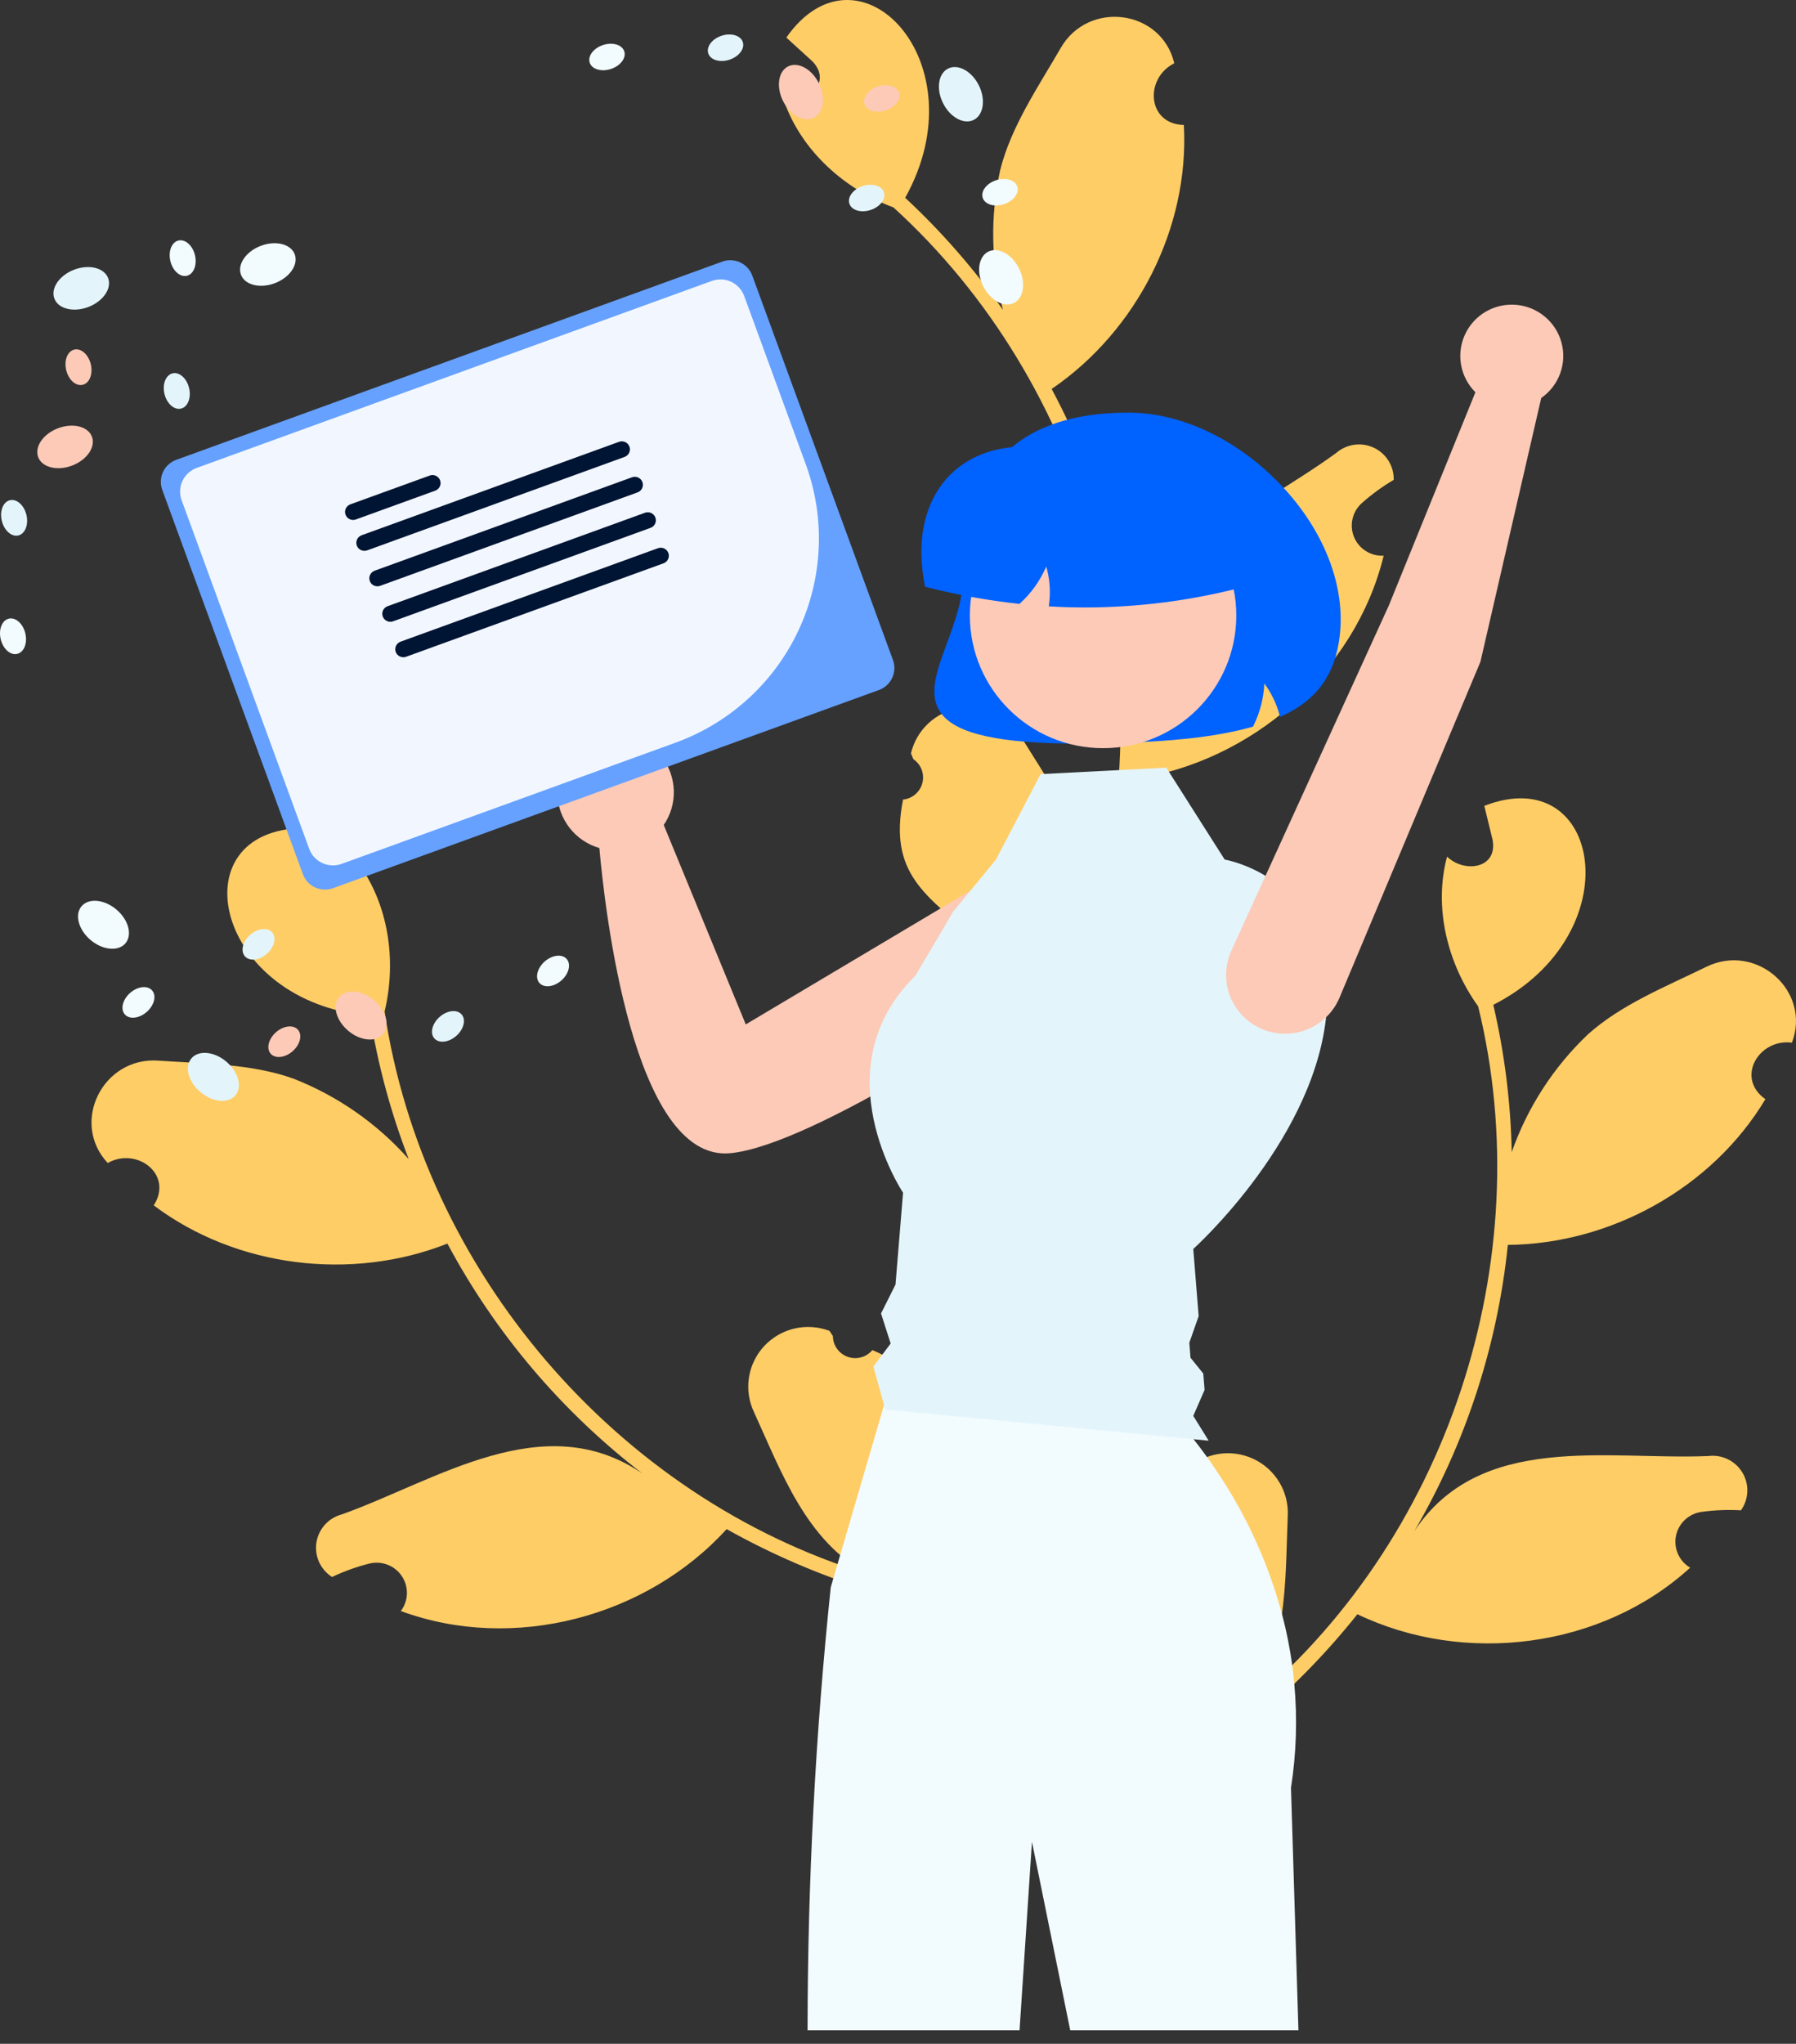
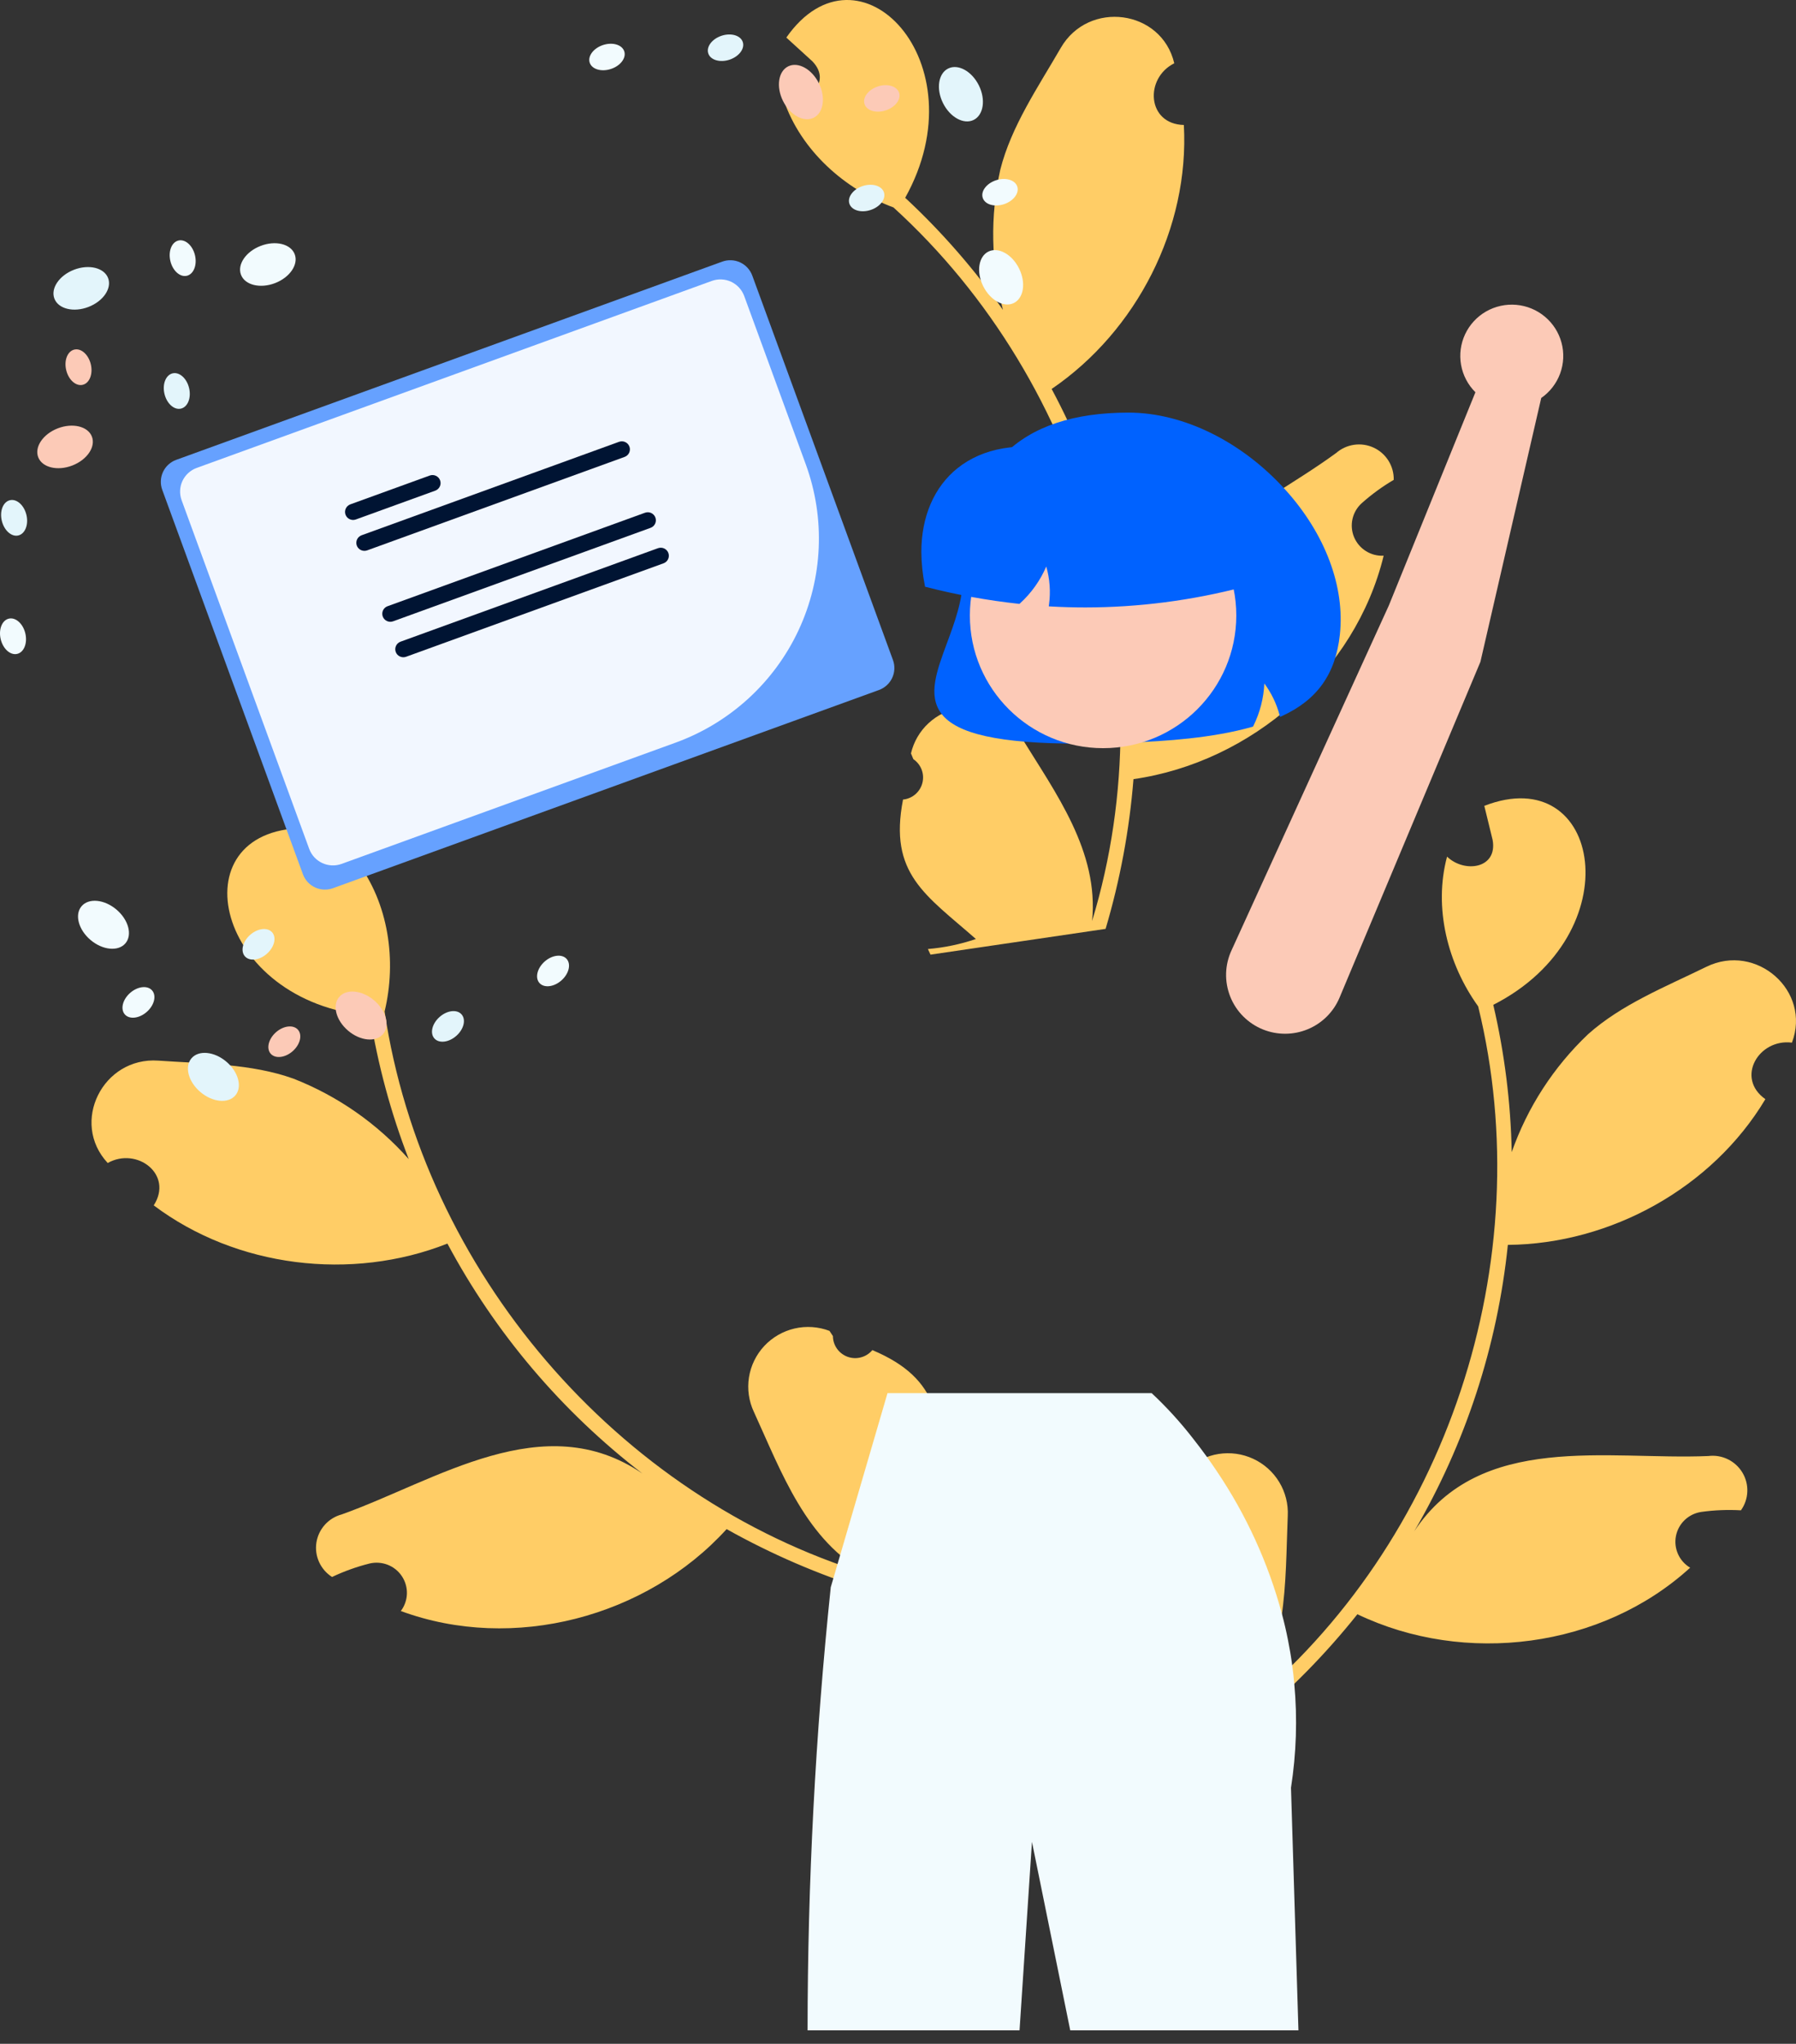
<svg xmlns="http://www.w3.org/2000/svg" width="80" height="91" viewBox="0 0 80 91" fill="none">
  <rect x="0" y="0" width="80" height="91" fill="#333333" stroke="none" />
  <g clip-path="url(#clip0_253_3585)">
    <path d="M51.432 66.929C51.612 67.025 51.817 67.063 52.019 67.039C52.221 67.015 52.411 66.929 52.562 66.794C52.714 66.659 52.82 66.481 52.867 66.283C52.913 66.086 52.898 65.879 52.822 65.691C52.843 65.591 52.857 65.519 52.877 65.419C53.266 65.058 53.754 64.82 54.278 64.737C54.803 64.654 55.341 64.729 55.822 64.952C56.304 65.175 56.708 65.537 56.982 65.99C57.256 66.443 57.388 66.967 57.361 67.495C57.238 70.475 57.386 73.69 55.397 76.092C64.475 68.706 68.614 56.124 65.842 44.807C64.482 42.92 63.847 40.413 64.457 38.141C65.223 38.882 66.715 38.683 66.487 37.4C66.365 36.892 66.238 36.387 66.116 35.88C71.344 33.848 72.709 41.589 66.516 44.74C67.018 46.892 67.293 49.09 67.337 51.298C68.036 49.307 69.2 47.509 70.733 46.053C72.218 44.722 74.18 43.94 76.006 43.047C78.228 41.958 80.694 44.117 79.819 46.423C78.34 46.234 77.293 47.995 78.636 48.94C76.278 52.882 71.758 55.388 67.165 55.428C66.701 59.926 65.279 64.273 62.994 68.181C65.928 63.739 71.606 65.018 76.093 64.829C76.391 64.791 76.693 64.841 76.963 64.972C77.233 65.103 77.458 65.309 77.612 65.565C77.767 65.821 77.843 66.117 77.831 66.415C77.82 66.714 77.721 67.002 77.547 67.246C76.957 67.212 76.365 67.236 75.779 67.318C75.504 67.359 75.248 67.483 75.046 67.674C74.845 67.865 74.707 68.114 74.653 68.386C74.599 68.658 74.631 68.94 74.744 69.193C74.857 69.446 75.046 69.659 75.285 69.801C71.349 73.393 65.25 74.166 60.463 71.873C59.048 73.648 57.451 75.272 55.699 76.718L48.582 73.341C48.594 73.25 48.61 73.157 48.625 73.068C49.264 73.422 49.944 73.696 50.65 73.886C49.891 71.004 49.045 69.316 51.432 66.929H51.432Z" fill="#FFCD66" />
    <path d="M38.857 60.113C38.727 60.269 38.552 60.381 38.355 60.434C38.159 60.488 37.951 60.48 37.759 60.412C37.568 60.344 37.402 60.218 37.284 60.053C37.166 59.888 37.102 59.691 37.101 59.488C37.044 59.403 37.003 59.342 36.947 59.256C36.45 59.068 35.908 59.031 35.391 59.151C34.873 59.272 34.404 59.543 34.042 59.93C33.681 60.318 33.444 60.804 33.361 61.327C33.279 61.849 33.355 62.385 33.581 62.864C34.823 65.577 35.904 68.61 38.656 70.088C27.451 66.657 18.851 56.558 17.131 45.036C17.676 42.778 17.314 40.217 15.888 38.342C15.46 39.316 14.002 39.692 13.727 38.418C13.648 37.903 13.574 37.387 13.495 36.871C7.883 36.953 9.552 44.635 16.482 45.228C16.831 47.409 17.409 49.548 18.206 51.609C16.804 50.028 15.045 48.8 13.073 48.027C11.194 47.353 9.08 47.365 7.051 47.224C4.58 47.05 3.115 49.976 4.798 51.782C6.097 51.052 7.733 52.289 6.848 53.669C10.525 56.435 15.66 57.057 19.929 55.37C22.063 59.361 25.027 62.853 28.623 65.614C24.224 62.602 19.45 65.919 15.222 67.429C14.932 67.506 14.671 67.666 14.471 67.888C14.271 68.111 14.14 68.386 14.094 68.681C14.048 68.977 14.09 69.279 14.214 69.551C14.338 69.823 14.538 70.054 14.791 70.214C15.325 69.96 15.882 69.76 16.456 69.616C16.726 69.551 17.011 69.57 17.27 69.671C17.529 69.772 17.75 69.951 17.903 70.183C18.056 70.414 18.134 70.687 18.125 70.964C18.116 71.241 18.021 71.509 17.854 71.73C22.86 73.579 28.802 72.004 32.366 68.083C34.35 69.195 36.444 70.099 38.614 70.781L43.926 64.98C43.88 64.9 43.83 64.821 43.783 64.743C43.325 65.311 42.799 65.821 42.217 66.261C41.828 63.307 41.973 61.426 38.857 60.112L38.857 60.113Z" fill="#FFCD66" />
    <path d="M40.224 35.6C40.426 35.58 40.618 35.498 40.772 35.366C40.926 35.233 41.036 35.057 41.086 34.861C41.136 34.664 41.125 34.457 41.053 34.268C40.981 34.078 40.852 33.915 40.684 33.801C40.645 33.706 40.617 33.639 40.578 33.544C40.698 33.029 40.97 32.561 41.359 32.201C41.748 31.84 42.236 31.604 42.761 31.522C43.286 31.44 43.824 31.515 44.305 31.739C44.786 31.963 45.19 32.325 45.463 32.779C47.029 35.321 48.952 37.907 48.646 41.006C52.046 29.835 48.437 17.092 39.798 9.236C37.612 8.425 35.681 6.696 34.915 4.471C35.966 4.661 37.093 3.668 36.185 2.729C35.8 2.376 35.412 2.026 35.026 1.673C38.229 -2.916 43.697 2.752 40.32 8.807C41.942 10.314 43.401 11.986 44.674 13.795C44.139 11.754 44.099 9.615 44.556 7.556C45.043 5.627 46.234 3.888 47.25 2.133C48.485 -0.005 51.741 0.419 52.306 2.818C50.972 3.483 51.089 5.525 52.733 5.565C52.984 10.146 50.634 14.736 46.844 17.318C48.977 21.31 50.231 25.709 50.523 30.221C50.471 24.905 55.901 22.815 59.52 20.167C59.746 19.971 60.025 19.844 60.322 19.803C60.619 19.761 60.922 19.807 61.193 19.934C61.465 20.061 61.693 20.265 61.851 20.519C62.008 20.773 62.088 21.067 62.081 21.366C61.571 21.665 61.093 22.014 60.653 22.407C60.447 22.594 60.304 22.839 60.244 23.11C60.184 23.38 60.209 23.663 60.316 23.919C60.424 24.174 60.608 24.391 60.844 24.538C61.079 24.686 61.355 24.757 61.633 24.742C60.377 29.91 55.747 33.937 50.489 34.691C50.308 36.95 49.892 39.185 49.247 41.358L41.448 42.505C41.407 42.423 41.369 42.337 41.331 42.255C42.059 42.194 42.778 42.044 43.47 41.809C41.226 39.839 39.578 38.907 40.224 35.6L40.224 35.6Z" fill="#FFCD66" />
    <path d="M48.068 33.11C44.517 33.11 42.592 32.678 41.919 31.756C41.325 30.942 41.723 29.869 42.184 28.626C42.515 27.732 42.89 26.72 42.89 25.718C42.89 20.843 45.373 18.371 50.269 18.371C52.705 18.371 55.32 19.66 57.265 21.818C59.034 23.78 59.915 26.128 59.682 28.26C59.492 30.009 58.674 31.158 57.11 31.879L57.018 31.921L56.992 31.824C56.857 31.322 56.628 30.85 56.318 30.432C56.288 31.088 56.122 31.731 55.83 32.319L55.814 32.353L55.778 32.363C54.007 32.865 51.905 33.002 50.272 33.064C49.477 33.095 48.743 33.11 48.068 33.11Z" fill="#0062FF" />
-     <path d="M49.036 39.902C48.9 39.504 48.67 39.144 48.366 38.852C48.062 38.559 47.693 38.343 47.288 38.222C46.884 38.1 46.456 38.076 46.04 38.152C45.625 38.228 45.233 38.402 44.899 38.659L33.219 45.611L29.565 36.732C29.873 36.281 30.031 35.745 30.014 35.199C29.997 34.654 29.808 34.127 29.472 33.696C29.137 33.264 28.673 32.95 28.146 32.797C27.62 32.644 27.059 32.661 26.543 32.846C26.027 33.031 25.583 33.373 25.275 33.825C24.967 34.276 24.81 34.813 24.827 35.358C24.844 35.904 25.035 36.43 25.371 36.861C25.707 37.292 26.171 37.606 26.698 37.758C26.923 40.319 28.175 51.762 32.53 51.346C36.19 50.997 45.281 44.969 48.105 42.879C48.556 42.545 48.89 42.077 49.057 41.542C49.225 41.007 49.217 40.433 49.036 39.902Z" fill="#FCCAB7" />
    <path d="M57.837 90.4H47.672L45.967 82.008L45.414 90.4H35.972C35.975 83.81 36.32 77.224 37.005 70.669L37.122 70.272L37.307 69.638L37.424 69.239L39.378 62.558L39.532 62.028H51.298C51.976 62.661 52.6 63.348 53.166 64.081C53.358 64.324 53.558 64.588 53.763 64.872C53.906 65.073 54.053 65.284 54.201 65.505C55.512 67.448 56.492 69.594 57.101 71.855V71.857C57.205 72.243 57.296 72.639 57.376 73.044V73.046C57.447 73.405 57.51 73.77 57.559 74.143C57.596 74.415 57.629 74.691 57.652 74.969C57.794 76.513 57.744 78.068 57.505 79.6L57.837 90.4Z" fill="#F2FBFE" />
    <path d="M3.941 13.666C4.601 13.412 4.992 12.835 4.814 12.378C4.637 11.92 3.957 11.756 3.297 12.01C2.637 12.265 2.246 12.842 2.424 13.299C2.601 13.756 3.281 13.921 3.941 13.666Z" fill="#E3F5FB" />
    <path d="M12.253 12.605C12.913 12.35 13.304 11.773 13.126 11.316C12.948 10.859 12.269 10.694 11.609 10.949C10.949 11.203 10.558 11.78 10.736 12.237C10.913 12.695 11.593 12.859 12.253 12.605Z" fill="#F2FBFE" />
    <path d="M3.22 20.727C3.88 20.472 4.271 19.895 4.093 19.438C3.916 18.981 3.236 18.817 2.576 19.071C1.916 19.326 1.525 19.902 1.703 20.36C1.881 20.817 2.56 20.981 3.22 20.727Z" fill="#FCCAB7" />
    <path d="M0.815 23.841C1.118 23.77 1.28 23.361 1.177 22.927C1.074 22.494 0.745 22.2 0.442 22.272C0.139 22.343 -0.023 22.752 0.08 23.186C0.184 23.619 0.513 23.913 0.815 23.841Z" fill="#E3F5FB" />
    <path d="M0.766 29.114C1.069 29.043 1.231 28.634 1.128 28.2C1.025 27.767 0.696 27.473 0.393 27.545C0.09 27.616 -0.072 28.025 0.031 28.459C0.134 28.892 0.463 29.186 0.766 29.114Z" fill="#F2FBFE" />
    <path d="M8.061 18.193C8.364 18.122 8.526 17.712 8.423 17.279C8.32 16.845 7.991 16.552 7.688 16.623C7.385 16.695 7.223 17.104 7.326 17.537C7.429 17.971 7.758 18.264 8.061 18.193Z" fill="#E3F5FB" />
    <path d="M3.683 17.134C3.986 17.063 4.148 16.654 4.045 16.22C3.942 15.787 3.613 15.493 3.31 15.565C3.007 15.636 2.845 16.045 2.949 16.479C3.052 16.912 3.381 17.206 3.683 17.134Z" fill="#FCCAB7" />
    <path d="M8.323 12.279C8.626 12.207 8.788 11.798 8.685 11.365C8.582 10.931 8.253 10.638 7.95 10.709C7.647 10.78 7.485 11.19 7.589 11.623C7.692 12.057 8.021 12.35 8.323 12.279Z" fill="#F2FBFE" />
    <path d="M10.482 48.774C10.801 48.401 10.622 47.728 10.083 47.271C9.544 46.814 8.849 46.746 8.529 47.12C8.21 47.493 8.388 48.166 8.927 48.623C9.467 49.08 10.162 49.148 10.482 48.774Z" fill="#E3F5FB" />
    <path d="M5.586 42.002C5.905 41.629 5.727 40.956 5.188 40.499C4.649 40.042 3.953 39.974 3.634 40.348C3.315 40.721 3.493 41.394 4.032 41.851C4.571 42.308 5.267 42.375 5.586 42.002Z" fill="#F2FBFE" />
    <path d="M17.061 46.043C17.38 45.67 17.202 44.997 16.663 44.54C16.124 44.083 15.428 44.016 15.109 44.389C14.789 44.762 14.968 45.435 15.507 45.892C16.046 46.349 16.741 46.417 17.061 46.043Z" fill="#FCCAB7" />
    <path d="M20.329 46.118C20.663 45.822 20.765 45.394 20.558 45.163C20.351 44.931 19.913 44.984 19.579 45.281C19.245 45.578 19.142 46.005 19.35 46.237C19.557 46.468 19.995 46.415 20.329 46.118Z" fill="#E3F5FB" />
    <path d="M25.01 43.651C25.344 43.354 25.446 42.926 25.239 42.695C25.032 42.464 24.593 42.517 24.259 42.813C23.925 43.11 23.823 43.538 24.03 43.769C24.238 44 24.676 43.947 25.01 43.651Z" fill="#F2FBFE" />
    <path d="M11.89 42.464C12.224 42.167 12.327 41.739 12.119 41.508C11.912 41.277 11.474 41.33 11.14 41.627C10.806 41.923 10.704 42.351 10.911 42.582C11.118 42.813 11.557 42.76 11.89 42.464Z" fill="#E3F5FB" />
    <path d="M13.04 46.801C13.374 46.504 13.476 46.076 13.269 45.845C13.062 45.614 12.623 45.667 12.29 45.963C11.956 46.26 11.853 46.688 12.06 46.919C12.268 47.15 12.706 47.097 13.04 46.801Z" fill="#FCCAB7" />
    <path d="M6.542 45.05C6.876 44.754 6.979 44.326 6.771 44.094C6.564 43.863 6.126 43.916 5.792 44.213C5.458 44.51 5.355 44.937 5.563 45.169C5.77 45.4 6.208 45.347 6.542 45.05Z" fill="#F2FBFE" />
    <path d="M43.368 5.341C43.81 5.124 43.915 4.436 43.603 3.804C43.29 3.171 42.679 2.834 42.237 3.05C41.795 3.267 41.69 3.955 42.003 4.587C42.315 5.22 42.926 5.557 43.368 5.341Z" fill="#E3F5FB" />
    <path d="M45.159 13.492C45.601 13.275 45.706 12.587 45.393 11.955C45.081 11.322 44.469 10.985 44.028 11.201C43.586 11.418 43.481 12.106 43.793 12.738C44.105 13.371 44.717 13.708 45.159 13.492Z" fill="#F2FBFE" />
    <path d="M36.241 5.244C36.683 5.028 36.788 4.34 36.475 3.707C36.163 3.075 35.552 2.738 35.11 2.954C34.668 3.17 34.563 3.858 34.875 4.491C35.188 5.123 35.799 5.461 36.241 5.244Z" fill="#FCCAB7" />
    <path d="M32.495 2.658C32.919 2.517 33.184 2.165 33.086 1.871C32.988 1.577 32.565 1.452 32.14 1.592C31.715 1.733 31.451 2.085 31.549 2.379C31.646 2.673 32.07 2.798 32.495 2.658Z" fill="#E3F5FB" />
    <path d="M27.215 3.07C27.64 2.93 27.904 2.578 27.806 2.284C27.708 1.99 27.285 1.865 26.86 2.005C26.435 2.146 26.171 2.498 26.268 2.792C26.366 3.086 26.79 3.211 27.215 3.07Z" fill="#F2FBFE" />
    <path d="M38.781 9.349C39.206 9.209 39.471 8.857 39.373 8.563C39.275 8.269 38.851 8.144 38.426 8.284C38.002 8.424 37.737 8.776 37.835 9.07C37.933 9.365 38.356 9.489 38.781 9.349Z" fill="#E3F5FB" />
    <path d="M39.456 4.914C39.881 4.774 40.146 4.422 40.048 4.128C39.95 3.834 39.526 3.709 39.102 3.849C38.677 3.99 38.412 4.342 38.51 4.636C38.608 4.93 39.032 5.055 39.456 4.914Z" fill="#FCCAB7" />
    <path d="M44.721 9.091C45.145 8.951 45.41 8.599 45.312 8.305C45.215 8.011 44.791 7.886 44.366 8.026C43.941 8.166 43.677 8.518 43.775 8.812C43.873 9.107 44.296 9.231 44.721 9.091Z" fill="#F2FBFE" />
-     <path d="M46.351 34.467L51.951 34.18L54.552 38.272C54.552 38.272 59.446 39.087 59.107 44.829C58.768 50.571 53.152 55.61 53.152 55.61L53.392 58.6L52.976 59.786L53.029 60.452L53.598 61.157L53.656 61.887L53.152 63.041L53.838 64.146L39.431 62.756L38.904 60.845L39.673 59.819L39.244 58.481L39.889 57.194L40.225 53.105C40.225 53.105 36.544 47.598 40.77 43.45L42.466 40.579L44.364 38.274L46.351 34.467Z" fill="#E3F5FB" />
    <path d="M49.135 33.312C52.412 33.312 55.069 30.667 55.069 27.404C55.069 24.141 52.412 21.495 49.135 21.495C45.858 21.495 43.201 24.141 43.201 27.404C43.201 30.667 45.858 33.312 49.135 33.312Z" fill="#FCCAB7" />
    <path d="M48.34 27.046C47.829 27.046 47.318 27.031 46.807 27.003L46.716 26.997L46.728 26.907C46.803 26.343 46.761 25.77 46.604 25.223C46.337 25.846 45.939 26.405 45.438 26.862L45.41 26.888L45.371 26.884C43.984 26.733 42.609 26.483 41.258 26.137L41.206 26.124L41.196 26.072C41.095 25.578 41.043 25.076 41.04 24.572C41.04 22.999 41.613 21.675 42.653 20.844C43.785 19.939 45.408 19.661 47.225 20.06H53.034C53.672 20.061 54.285 20.314 54.736 20.763C55.188 21.213 55.442 21.822 55.442 22.458V26.12L55.379 26.137C53.081 26.738 50.716 27.044 48.34 27.046Z" fill="#0062FF" />
    <path d="M7.85 20.474C7.59 20.568 7.378 20.762 7.261 21.012C7.145 21.262 7.132 21.547 7.226 21.807L13.493 38.926C13.588 39.185 13.782 39.396 14.033 39.512C14.284 39.629 14.571 39.641 14.832 39.547L39.152 30.722C39.412 30.627 39.624 30.434 39.741 30.184C39.858 29.934 39.87 29.648 39.776 29.389L33.509 12.27C33.414 12.011 33.22 11.8 32.969 11.683C32.718 11.567 32.431 11.555 32.171 11.649L7.85 20.474Z" fill="#66A1FF" />
    <path d="M30.101 33.063L15.214 38.465C14.934 38.566 14.625 38.552 14.355 38.427C14.085 38.302 13.875 38.075 13.773 37.796L8.089 22.269C7.988 21.99 8.001 21.682 8.127 21.413C8.253 21.145 8.481 20.936 8.761 20.834L31.707 12.508C31.987 12.407 32.296 12.42 32.566 12.545C32.836 12.671 33.045 12.898 33.148 13.176L35.894 20.679C36.772 23.086 36.655 25.742 35.569 28.064C34.483 30.385 32.516 32.183 30.101 33.063Z" fill="#F2F7FF" />
    <path d="M19.389 21.846L15.851 23.129C15.807 23.145 15.76 23.152 15.713 23.151C15.665 23.148 15.619 23.137 15.576 23.117C15.533 23.098 15.495 23.069 15.463 23.035C15.431 23 15.406 22.959 15.39 22.915C15.374 22.871 15.367 22.824 15.369 22.777C15.371 22.73 15.382 22.684 15.402 22.642C15.422 22.599 15.45 22.561 15.485 22.529C15.52 22.497 15.56 22.473 15.605 22.456L19.142 21.173C19.232 21.14 19.331 21.145 19.417 21.185C19.504 21.225 19.571 21.297 19.603 21.387C19.636 21.476 19.632 21.574 19.591 21.66C19.551 21.746 19.478 21.813 19.389 21.846H19.389Z" fill="#001433" />
    <path d="M27.822 20.344L16.355 24.505C16.31 24.521 16.263 24.528 16.216 24.526C16.169 24.524 16.122 24.513 16.08 24.493C16.037 24.474 15.998 24.445 15.966 24.411C15.934 24.376 15.909 24.336 15.893 24.291C15.877 24.247 15.87 24.2 15.872 24.153C15.874 24.106 15.885 24.06 15.905 24.017C15.925 23.975 15.954 23.936 15.988 23.905C16.023 23.873 16.064 23.848 16.108 23.832L27.576 19.671C27.62 19.655 27.668 19.648 27.715 19.65C27.762 19.652 27.808 19.663 27.851 19.683C27.894 19.703 27.932 19.731 27.964 19.765C27.996 19.8 28.021 19.841 28.037 19.885C28.053 19.929 28.061 19.976 28.058 20.023C28.056 20.07 28.045 20.116 28.025 20.159C28.005 20.201 27.977 20.239 27.942 20.271C27.907 20.303 27.867 20.328 27.822 20.344Z" fill="#001433" />
-     <path d="M28.4 21.923L16.933 26.084C16.888 26.1 16.841 26.108 16.794 26.105C16.747 26.103 16.701 26.092 16.658 26.072C16.615 26.052 16.576 26.024 16.545 25.99C16.513 25.955 16.488 25.915 16.472 25.87C16.456 25.826 16.448 25.779 16.45 25.732C16.452 25.685 16.464 25.639 16.484 25.597C16.504 25.554 16.532 25.516 16.567 25.484C16.601 25.452 16.642 25.427 16.686 25.411L28.154 21.25C28.244 21.218 28.343 21.222 28.429 21.262C28.515 21.302 28.582 21.375 28.615 21.464C28.647 21.553 28.643 21.652 28.603 21.738C28.563 21.824 28.49 21.89 28.4 21.923Z" fill="#001433" />
    <path d="M28.978 23.502L17.511 27.663C17.466 27.679 17.419 27.687 17.372 27.685C17.325 27.683 17.278 27.671 17.236 27.652C17.193 27.632 17.154 27.604 17.122 27.569C17.09 27.534 17.066 27.494 17.049 27.45C17.033 27.405 17.026 27.358 17.028 27.311C17.03 27.264 17.041 27.218 17.061 27.176C17.081 27.133 17.11 27.095 17.144 27.063C17.179 27.031 17.22 27.006 17.265 26.991L28.732 22.829C28.776 22.813 28.824 22.806 28.871 22.808C28.918 22.81 28.964 22.821 29.007 22.841C29.05 22.861 29.088 22.889 29.12 22.924C29.152 22.958 29.177 22.999 29.193 23.043C29.209 23.087 29.216 23.134 29.215 23.181C29.212 23.228 29.201 23.274 29.181 23.317C29.161 23.359 29.133 23.398 29.098 23.43C29.064 23.461 29.023 23.486 28.978 23.502Z" fill="#001433" />
    <path d="M29.556 25.081L18.089 29.242C17.999 29.275 17.9 29.27 17.814 29.23C17.727 29.19 17.66 29.118 17.628 29.029C17.595 28.939 17.599 28.841 17.64 28.755C17.68 28.669 17.753 28.602 17.843 28.57L29.31 24.408C29.355 24.392 29.402 24.385 29.449 24.387C29.496 24.389 29.542 24.4 29.585 24.42C29.628 24.44 29.666 24.468 29.698 24.503C29.73 24.537 29.755 24.578 29.771 24.622C29.787 24.666 29.795 24.713 29.793 24.76C29.791 24.807 29.779 24.853 29.759 24.896C29.739 24.939 29.711 24.977 29.676 25.009C29.642 25.04 29.601 25.065 29.556 25.081H29.556Z" fill="#001433" />
    <path d="M65.943 29.467L59.665 44.426C59.397 45.059 58.89 45.562 58.253 45.826C57.616 46.09 56.9 46.094 56.26 45.838C55.929 45.705 55.629 45.506 55.377 45.254C55.126 45.002 54.929 44.702 54.798 44.371C54.667 44.04 54.605 43.687 54.615 43.332C54.626 42.976 54.709 42.627 54.86 42.305L61.861 26.965L65.72 17.465C65.386 17.134 65.163 16.708 65.081 16.246C64.999 15.785 65.061 15.309 65.26 14.884C65.459 14.459 65.784 14.105 66.192 13.87C66.6 13.636 67.07 13.532 67.54 13.573C68.009 13.614 68.454 13.797 68.814 14.099C69.175 14.4 69.434 14.805 69.555 15.258C69.677 15.711 69.655 16.191 69.494 16.631C69.332 17.072 69.038 17.452 68.652 17.72L65.943 29.467Z" fill="#FCCAB7" />
  </g>
  <defs>
    <clipPath id="clip0_253_3585">
      <rect width="80" height="90.4" fill="white" />
    </clipPath>
  </defs>
</svg>